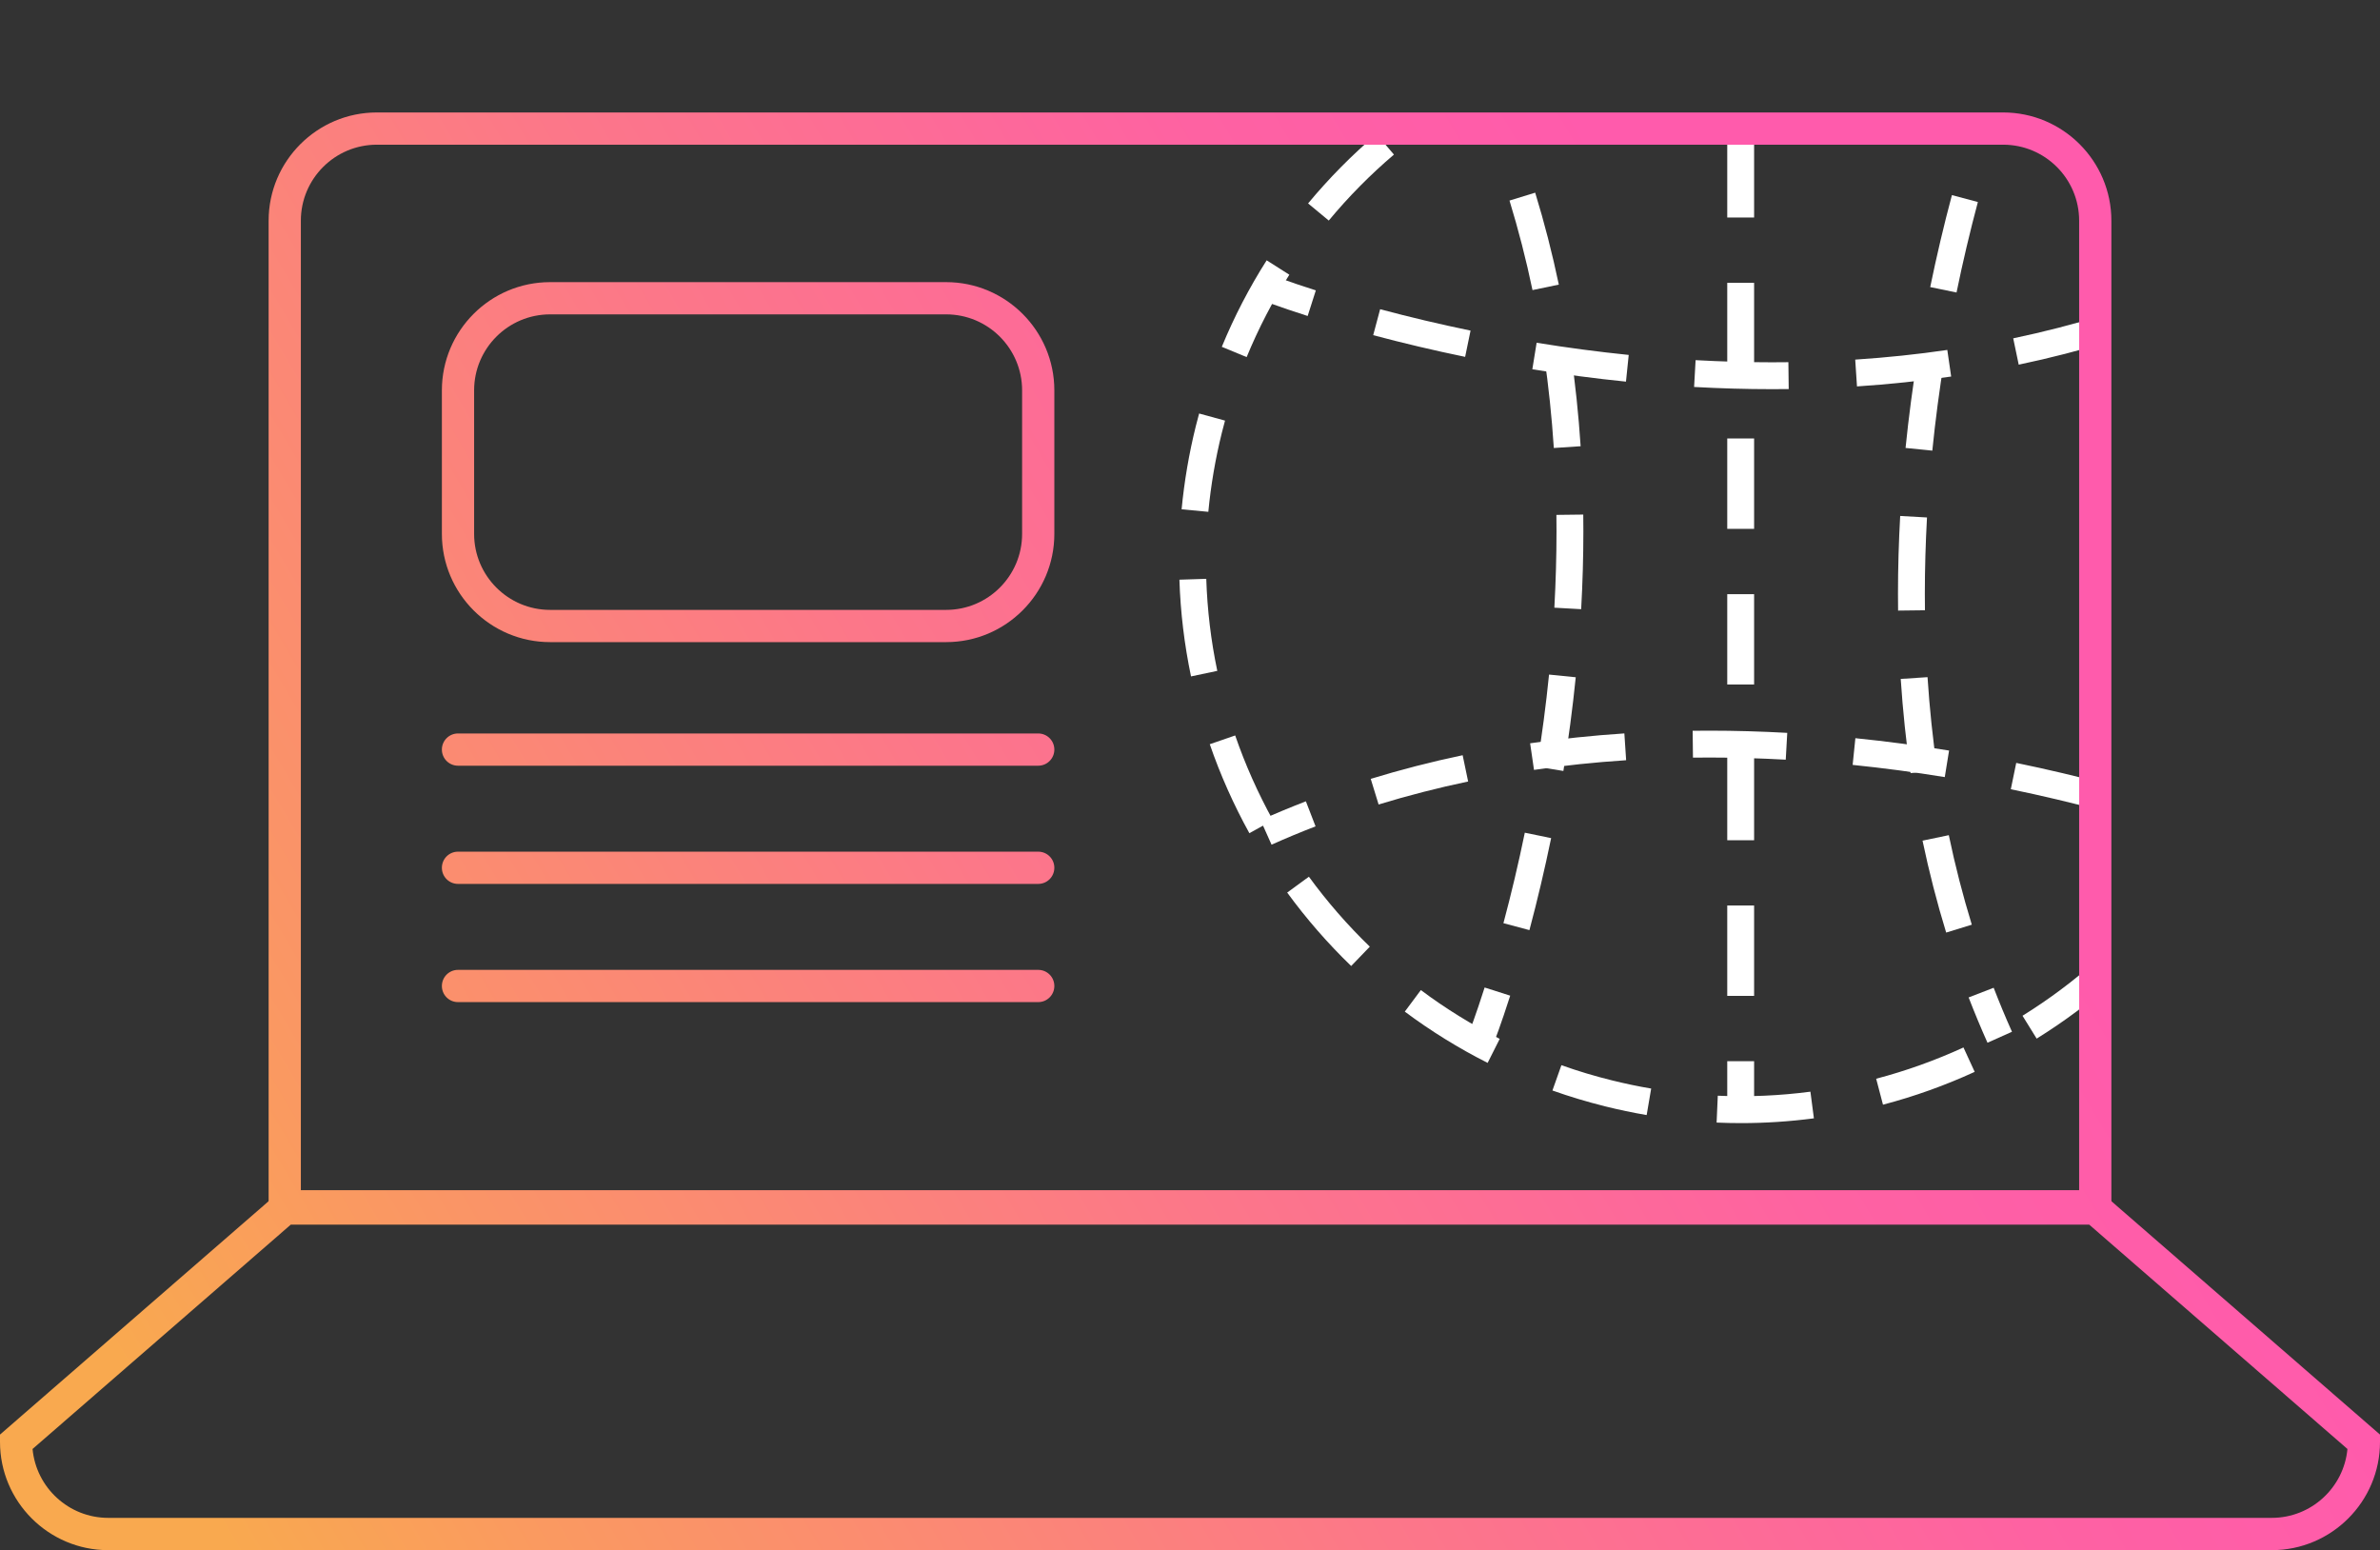
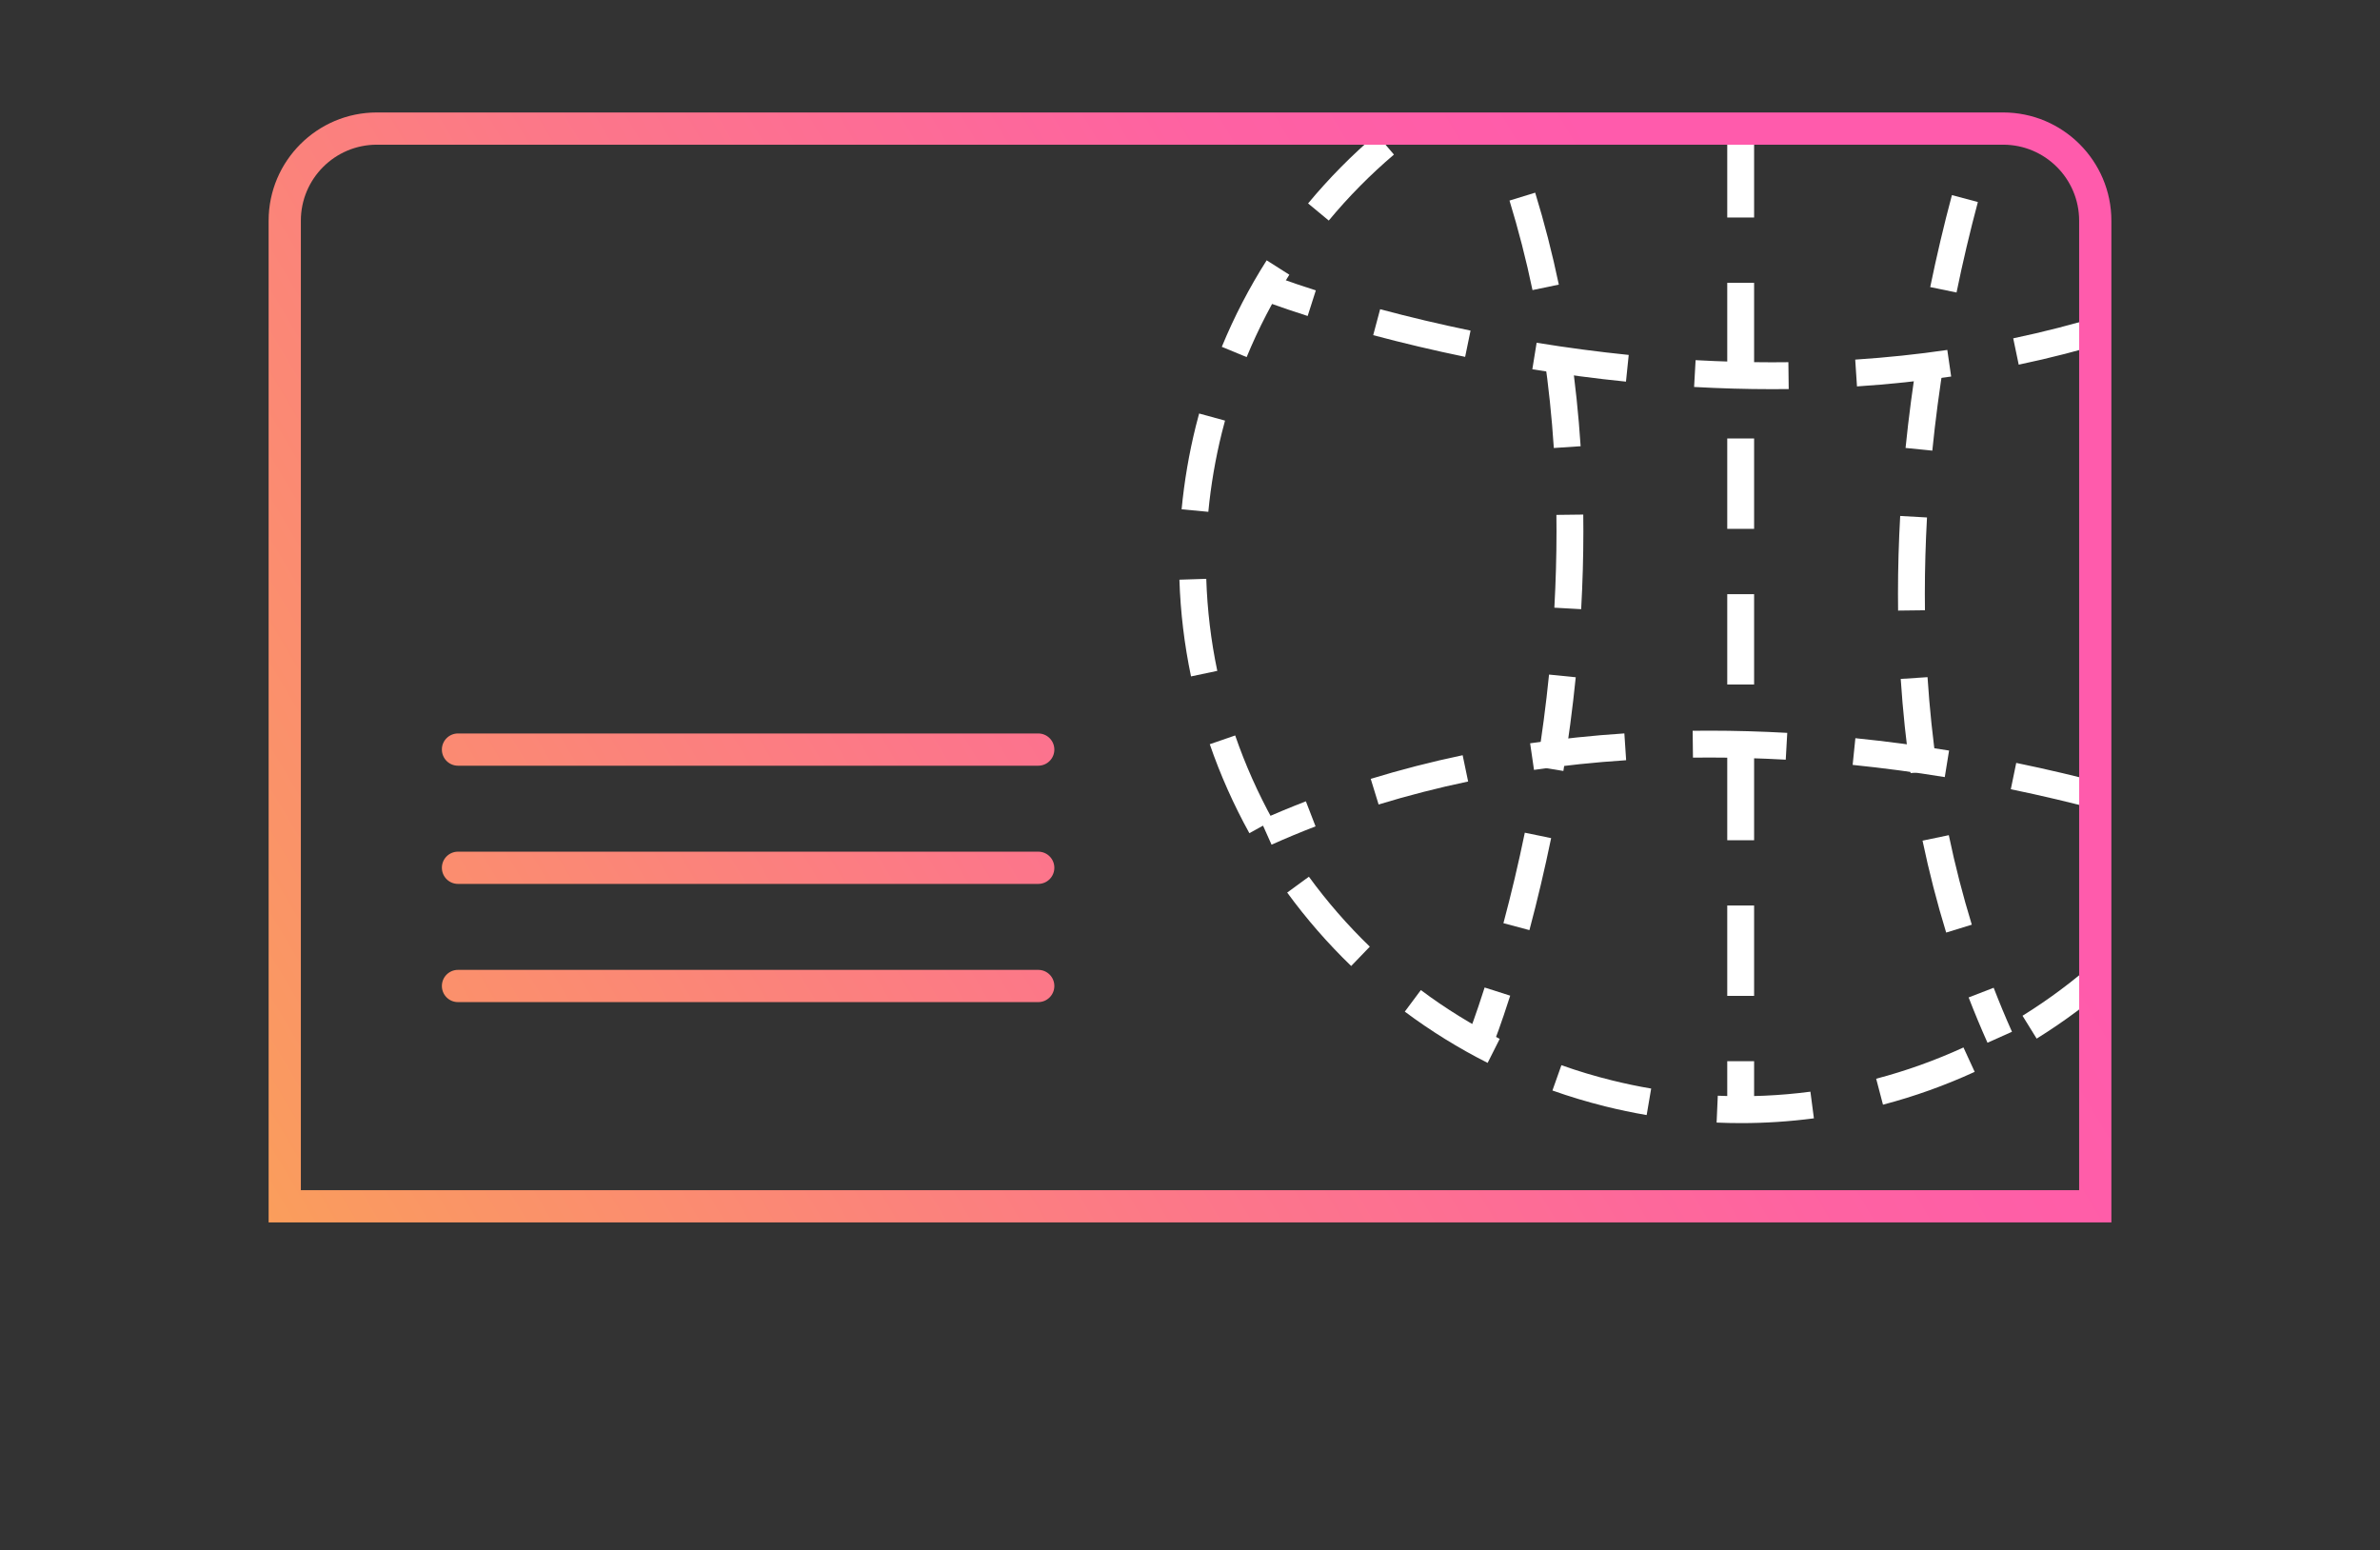
<svg xmlns="http://www.w3.org/2000/svg" xmlns:xlink="http://www.w3.org/1999/xlink" id="Calque_1" data-name="Calque 1" viewBox="0 0 443 288.51">
  <rect x="0" y="0" width="443" height="288.51" fill="#333333" stroke="none" />
  <defs>
    <style> .cls-1 { fill: url(#Dégradé_sans_nom_14-2); } .cls-2 { fill: url(#Dégradé_sans_nom_14); } .cls-3 { fill: #fff; } .cls-4 { fill: url(#Dégradé_sans_nom_14-3); } .cls-5 { fill: none; } .cls-6 { fill: url(#Dégradé_sans_nom_14-6); } .cls-7 { fill: url(#Dégradé_sans_nom_14-5); } .cls-8 { clip-path: url(#clippath); } .cls-9 { fill: url(#Dégradé_sans_nom_14-4); } </style>
    <linearGradient id="Dégradé_sans_nom_14" data-name="Dégradé sans nom 14" x1="283.03" y1=".64" x2="-20.79" y2="181.03" gradientUnits="userSpaceOnUse">
      <stop offset="0" stop-color="#ff5bac" />
      <stop offset=".18" stop-color="#fe62a2" />
      <stop offset=".47" stop-color="#fc7789" />
      <stop offset=".85" stop-color="#fa9961" />
      <stop offset="1" stop-color="#f9a94f" />
    </linearGradient>
    <clipPath id="clippath">
      <path class="cls-5" d="M70.14,23.93h302.72c9.46,0,17.14,7.68,17.14,17.14v183.44H53V41.07c0-9.46,7.68-17.14,17.14-17.14Z" />
    </clipPath>
    <linearGradient id="Dégradé_sans_nom_14-2" data-name="Dégradé sans nom 14" x1="323.15" y1="68.2" x2="19.32" y2="248.6" xlink:href="#Dégradé_sans_nom_14" />
    <linearGradient id="Dégradé_sans_nom_14-3" data-name="Dégradé sans nom 14" x1="383.61" y1="170.03" x2="79.78" y2="350.42" xlink:href="#Dégradé_sans_nom_14" />
    <linearGradient id="Dégradé_sans_nom_14-4" data-name="Dégradé sans nom 14" x1="306.52" y1="40.19" x2="2.69" y2="220.59" xlink:href="#Dégradé_sans_nom_14" />
    <linearGradient id="Dégradé_sans_nom_14-5" data-name="Dégradé sans nom 14" x1="316.17" y1="56.46" x2="12.35" y2="236.85" xlink:href="#Dégradé_sans_nom_14" />
    <linearGradient id="Dégradé_sans_nom_14-6" data-name="Dégradé sans nom 14" x1="325.83" y1="72.72" x2="22.01" y2="253.12" xlink:href="#Dégradé_sans_nom_14" />
  </defs>
-   <path class="cls-2" d="M176.11,119.51h-73.72c-11.1,0-20.14-9.03-20.14-20.14v-26.72c0-11.1,9.03-20.14,20.14-20.14h73.72c11.1,0,20.14,9.03,20.14,20.14v26.72c0,11.1-9.03,20.14-20.14,20.14ZM102.39,58.51c-7.8,0-14.14,6.34-14.14,14.14v26.72c0,7.8,6.34,14.14,14.14,14.14h73.72c7.8,0,14.14-6.34,14.14-14.14v-26.72c0-7.8-6.34-14.14-14.14-14.14h-73.72Z" />
  <g class="cls-8">
    <g>
      <path class="cls-3" d="M324.08,209.03c-1.51,0-3.04-.03-4.56-.1l.22-5c5.75.25,11.55,0,17.24-.75l.65,4.96c-4.48.59-9.04.89-13.56.89ZM306.49,207.53c-2.56-.44-5.15-.98-7.68-1.61-3.33-.83-6.64-1.82-9.85-2.96l1.67-4.71c3.06,1.09,6.22,2.04,9.39,2.82,2.42.6,4.88,1.12,7.32,1.53l-.84,4.93ZM350.49,205.61l-1.27-4.84c5.55-1.46,11.02-3.42,16.25-5.82l2.09,4.54c-5.49,2.52-11.23,4.58-17.07,6.11ZM276.9,197.82c-5.4-2.72-10.58-5.93-15.42-9.54l2.99-4.01c4.6,3.44,9.54,6.49,14.68,9.08l-2.25,4.47ZM379.09,193.3l-2.63-4.25c4.89-3.03,9.54-6.51,13.83-10.33l3.33,3.73c-4.5,4.02-9.39,7.67-14.52,10.85ZM251.5,179.79c-4.34-4.19-8.35-8.79-11.91-13.67l4.04-2.95c3.39,4.65,7.21,9.03,11.34,13.02l-3.47,3.6ZM402.83,173.14l-3.77-3.29c3.78-4.34,7.2-9.03,10.17-13.95l4.28,2.58c-3.11,5.17-6.71,10.1-10.68,14.65ZM232.55,155.07c-2.92-5.29-5.41-10.86-7.37-16.56l4.73-1.63c1.87,5.43,4.24,10.74,7.02,15.77l-4.38,2.42ZM419.56,146.85l-4.57-2.02c2.31-5.24,4.19-10.73,5.58-16.34l.04-.14,4.86,1.18-.05.2c-1.45,5.85-3.43,11.62-5.85,17.12ZM221.69,125.89c-1.24-5.92-1.97-11.97-2.16-18l5-.16c.18,5.74.87,11.5,2.05,17.13l-4.89,1.03ZM427.8,116.65l-4.96-.59c.46-3.85.69-7.77.69-11.63,0-1.87-.05-3.76-.16-5.62l4.99-.29c.11,1.95.17,3.94.17,5.91,0,4.06-.24,8.17-.72,12.22ZM224.92,95.26l-4.98-.47c.49-5.18,1.38-10.39,2.64-15.47.2-.79.4-1.58.62-2.36l4.82,1.32c-.2.75-.4,1.5-.59,2.25-1.2,4.84-2.05,9.8-2.52,14.74ZM421.87,86.43c-1.04-5.64-2.6-11.24-4.61-16.63l4.68-1.75c2.11,5.67,3.74,11.54,4.84,17.47l-4.92.91ZM232.04,66.46l-4.62-1.91c2.3-5.59,5.11-11.01,8.35-16.1l4.22,2.68c-3.08,4.85-5.75,10-7.94,15.32ZM412.18,58.41c-2.67-5.1-5.79-9.99-9.29-14.55l3.97-3.04c3.67,4.79,6.96,9.93,9.76,15.28l-4.43,2.32ZM247.33,41.05l-3.85-3.19c3.85-4.64,8.13-8.98,12.74-12.9l3.24,3.81c-4.38,3.73-8.47,7.86-12.13,12.28ZM394.68,34.46c-4.04-4.09-8.47-7.85-13.16-11.17l2.89-4.08c4.92,3.49,9.58,7.44,13.82,11.73l-3.55,3.52ZM269.45,21.29l-2.74-4.18c5.05-3.31,10.42-6.2,15.96-8.59l1.98,4.59c-5.28,2.28-10.39,5.03-15.2,8.18ZM370.91,16.73c-5.06-2.7-10.4-4.97-15.88-6.77l1.55-4.75c5.75,1.88,11.36,4.27,16.68,7.11l-2.35,4.41ZM296.39,8.89l-1.39-4.8c5.81-1.68,11.79-2.86,17.78-3.51l.54,4.97c-5.71.62-11.4,1.74-16.93,3.34ZM342.95,6.82c-5.66-1.1-11.44-1.72-17.17-1.83l.09-5c6.02.11,12.08.76,18.03,1.92l-.96,4.91Z" />
      <g>
        <path class="cls-3" d="M243.4,58.81c-5.48-1.75-8.53-2.95-8.66-3l1.83-4.65s3.04,1.19,8.35,2.89l-1.52,4.76Z" />
        <path class="cls-3" d="M329.8,72.43c-4.75,0-9.62-.14-14.47-.41l.28-4.99c4.76.26,9.53.4,14.19.4,1.02,0,2.05,0,3.08-.02l.06,5c-1.05.01-2.1.02-3.14.02ZM345.65,71.92l-.33-4.99c5.8-.38,11.57-.98,17.14-1.8l.72,4.95c-5.71.83-11.61,1.45-17.54,1.84ZM302.66,71.03c-5.76-.58-11.63-1.36-17.44-2.3l.8-4.94c5.71.93,11.48,1.69,17.14,2.27l-.51,4.97ZM375.75,67.86l-1.02-4.89c5.67-1.19,11.27-2.63,16.66-4.28l1.47,4.78c-5.54,1.7-11.29,3.18-17.11,4.4ZM272.72,66.42c-5.77-1.19-11.53-2.55-17.12-4.04l1.29-4.83c5.5,1.47,11.16,2.81,16.83,3.98l-1.01,4.9Z" />
        <path class="cls-3" d="M404.93,59.28l-1.8-4.66c2.75-1.06,5.51-2.21,8.19-3.41l2.04,4.56c-2.76,1.23-5.6,2.42-8.43,3.51Z" />
      </g>
      <g>
        <path class="cls-3" d="M411.43,157.26s-3.04-1.19-8.35-2.89l1.52-4.76c5.48,1.75,8.53,2.95,8.66,3l-1.83,4.65Z" />
        <path class="cls-3" d="M391.11,150.87c-5.5-1.47-11.16-2.81-16.83-3.98l1.01-4.9c5.77,1.19,11.53,2.55,17.12,4.04l-1.29,4.83ZM256.61,149.74l-1.47-4.78c5.54-1.7,11.29-3.18,17.11-4.4l1.02,4.89c-5.67,1.19-11.27,2.63-16.66,4.28ZM361.98,144.63c-5.71-.93-11.48-1.69-17.14-2.27l.51-4.97c5.76.58,11.63,1.36,17.44,2.3l-.8,4.94ZM285.53,143.29l-.72-4.95c5.71-.83,11.61-1.45,17.54-1.84l.33,4.99c-5.8.38-11.57.98-17.14,1.8ZM332.39,141.39c-4.76-.26-9.53-.4-14.19-.4-1.02,0-2.05,0-3.08.02l-.06-5c1.05-.01,2.1-.02,3.14-.02,4.75,0,9.62.14,14.47.41l-.28,4.99Z" />
        <path class="cls-3" d="M236.68,157.21l-2.04-4.56c2.76-1.24,5.6-2.42,8.43-3.51l1.8,4.66c-2.75,1.06-5.51,2.21-8.19,3.41Z" />
      </g>
      <g>
        <path class="cls-3" d="M278.11,193.97l-4.65-1.83s1.19-3.04,2.88-8.35l4.76,1.52c-1.75,5.48-2.95,8.53-3,8.66Z" />
        <path class="cls-3" d="M284.67,173.11l-4.83-1.29c1.47-5.5,2.81-11.16,3.98-16.84l4.9,1.01c-1.19,5.77-2.55,11.53-4.04,17.12ZM291.01,143.49l-4.94-.8c.93-5.72,1.69-11.49,2.26-17.14l4.97.5c-.58,5.75-1.36,11.62-2.3,17.44ZM294.31,113.38l-4.99-.28c.26-4.76.4-9.53.4-14.19,0-1.02,0-2.05-.02-3.08l5-.06c.01,1.05.02,2.1.02,3.14,0,4.75-.14,9.62-.41,14.47ZM289.22,83.38c-.38-5.8-.98-11.57-1.8-17.15l4.95-.72c.83,5.71,1.45,11.61,1.84,17.54l-4.99.33ZM285.25,53.99c-1.18-5.67-2.63-11.27-4.28-16.66l4.78-1.47c1.7,5.54,3.18,11.29,4.4,17.11l-4.89,1.02Z" />
        <path class="cls-3" d="M276.91,25.58c-1.07-2.76-2.21-5.52-3.41-8.19l4.56-2.04c1.23,2.75,2.41,5.59,3.51,8.43l-4.66,1.8Z" />
      </g>
      <g>
        <path class="cls-3" d="M371.66,25.63l-4.76-1.52c1.75-5.48,2.95-8.53,3-8.66l4.65,1.83s-1.19,3.04-2.88,8.35Z" />
        <path class="cls-3" d="M362.25,173.57c-1.7-5.54-3.18-11.29-4.4-17.11l4.89-1.02c1.18,5.67,2.63,11.27,4.28,16.66l-4.78,1.47ZM355.63,143.9c-.83-5.71-1.45-11.61-1.84-17.54l4.99-.33c.38,5.8.98,11.57,1.8,17.15l-4.95.72ZM353.3,113.64c-.01-1.05-.02-2.09-.02-3.14,0-4.75.14-9.62.41-14.47l4.99.28c-.26,4.76-.4,9.53-.4,14.19,0,1.02,0,2.05.02,3.08l-5,.06ZM359.66,83.87l-4.97-.5c.58-5.75,1.36-11.62,2.3-17.44l4.94.8c-.93,5.72-1.69,11.49-2.26,17.14ZM364.18,54.44l-4.9-1.01c1.19-5.76,2.54-11.52,4.04-17.12l4.83,1.29c-1.47,5.5-2.81,11.17-3.97,16.83Z" />
        <path class="cls-3" d="M369.94,194.07c-1.23-2.75-2.41-5.59-3.51-8.43l4.66-1.8c1.07,2.76,2.21,5.52,3.41,8.19l-4.56,2.04Z" />
      </g>
      <g>
        <rect class="cls-3" x="321.5" y="2.51" width="5" height="9" />
        <path class="cls-3" d="M326.5,185.35h-5v-16.82h5v16.82ZM326.5,156.38h-5v-16.82h5v16.82ZM326.5,127.4h-5v-16.82h5v16.82ZM326.5,98.43h-5v-16.82h5v16.82ZM326.5,69.46h-5v-16.82h5v16.82ZM326.5,40.48h-5v-16.82h5v16.82Z" />
        <rect class="cls-3" x="321.5" y="197.51" width="5" height="9" />
      </g>
    </g>
  </g>
  <path class="cls-1" d="M393,227.51H50V41.07c0-11.1,9.03-20.14,20.14-20.14h302.72c11.1,0,20.14,9.03,20.14,20.14v186.44ZM56,221.51h331V41.07c0-7.8-6.34-14.14-14.14-14.14H70.14c-7.8,0-14.14,6.34-14.14,14.14v180.44Z" />
-   <path class="cls-4" d="M422.86,288.51H20.14c-11.1,0-20.14-9.03-20.14-20.14v-1.37l51.88-45.07h339.24l51.88,45.07v1.37c0,11.1-9.03,20.14-20.14,20.14ZM6.06,269.68c.67,7.18,6.73,12.82,14.08,12.82h402.72c7.35,0,13.41-5.64,14.08-12.82l-48.06-41.75H54.12l-48.06,41.75Z" />
  <path class="cls-9" d="M193.25,142.51h-108c-1.66,0-3-1.34-3-3s1.34-3,3-3h108c1.66,0,3,1.34,3,3s-1.34,3-3,3Z" />
  <path class="cls-7" d="M193.25,164.51h-108c-1.66,0-3-1.34-3-3s1.34-3,3-3h108c1.66,0,3,1.34,3,3s-1.34,3-3,3Z" />
  <path class="cls-6" d="M193.25,186.51h-108c-1.66,0-3-1.34-3-3s1.34-3,3-3h108c1.66,0,3,1.34,3,3s-1.34,3-3,3Z" />
</svg>